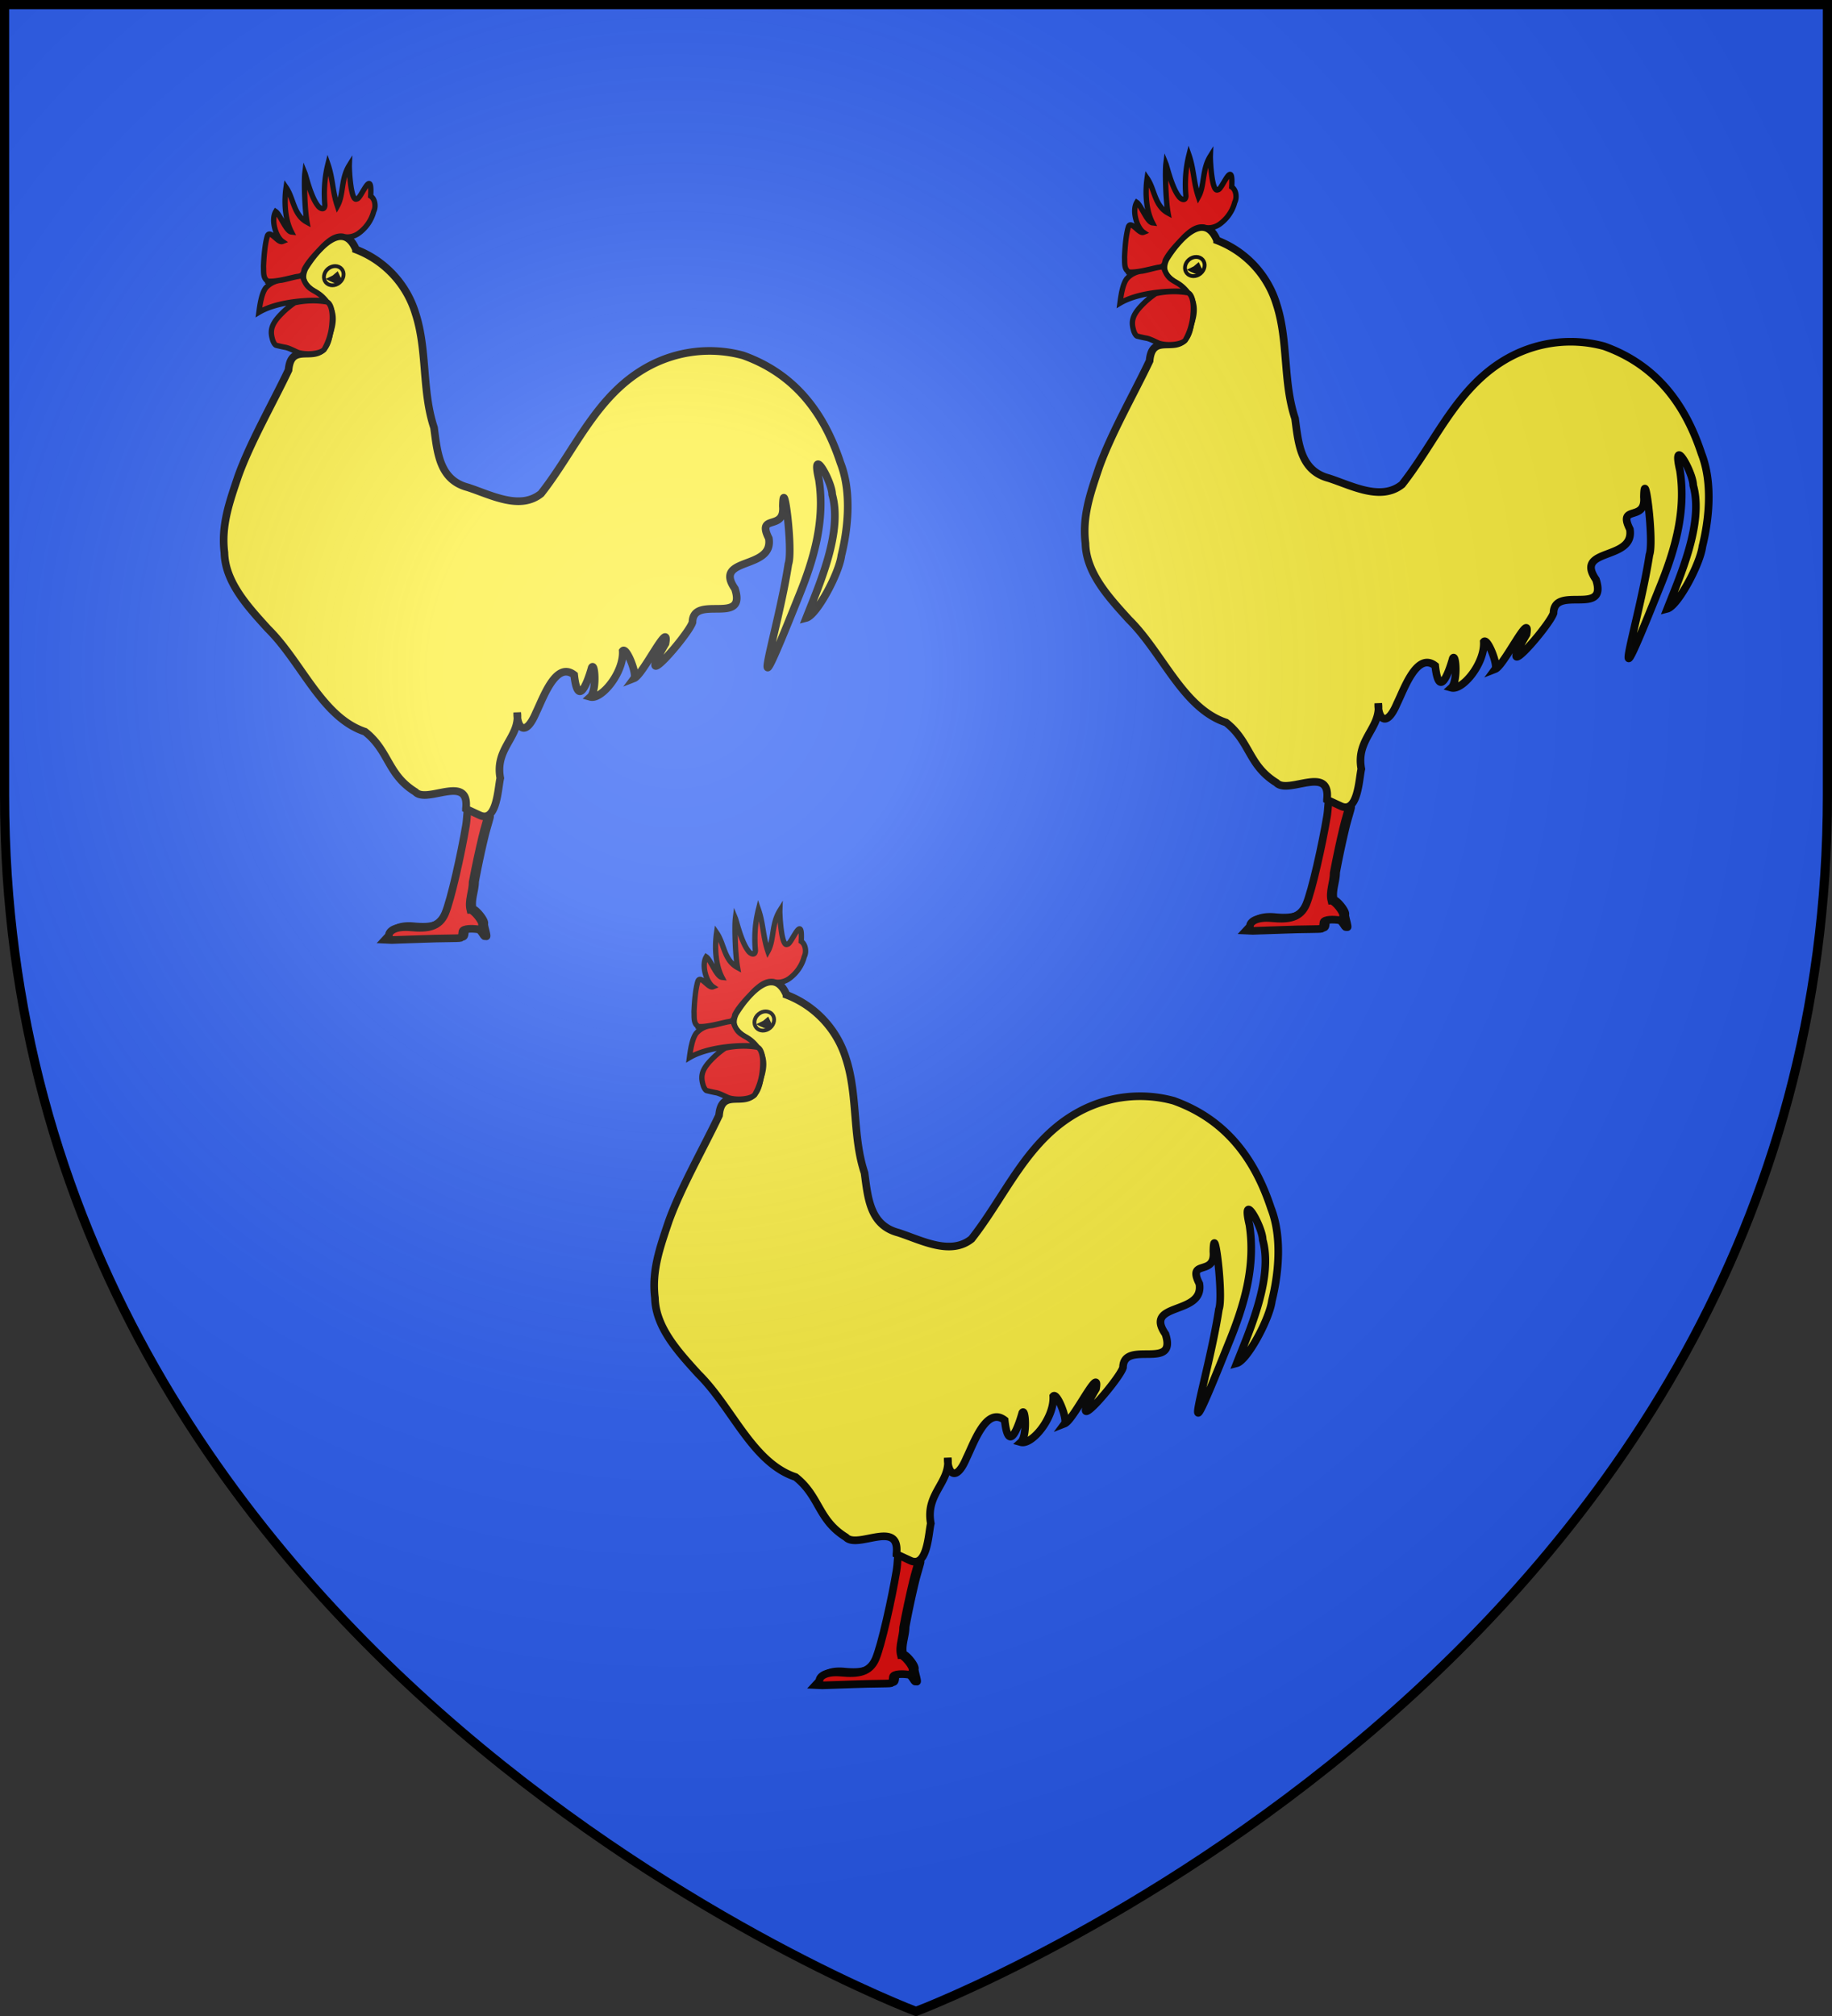
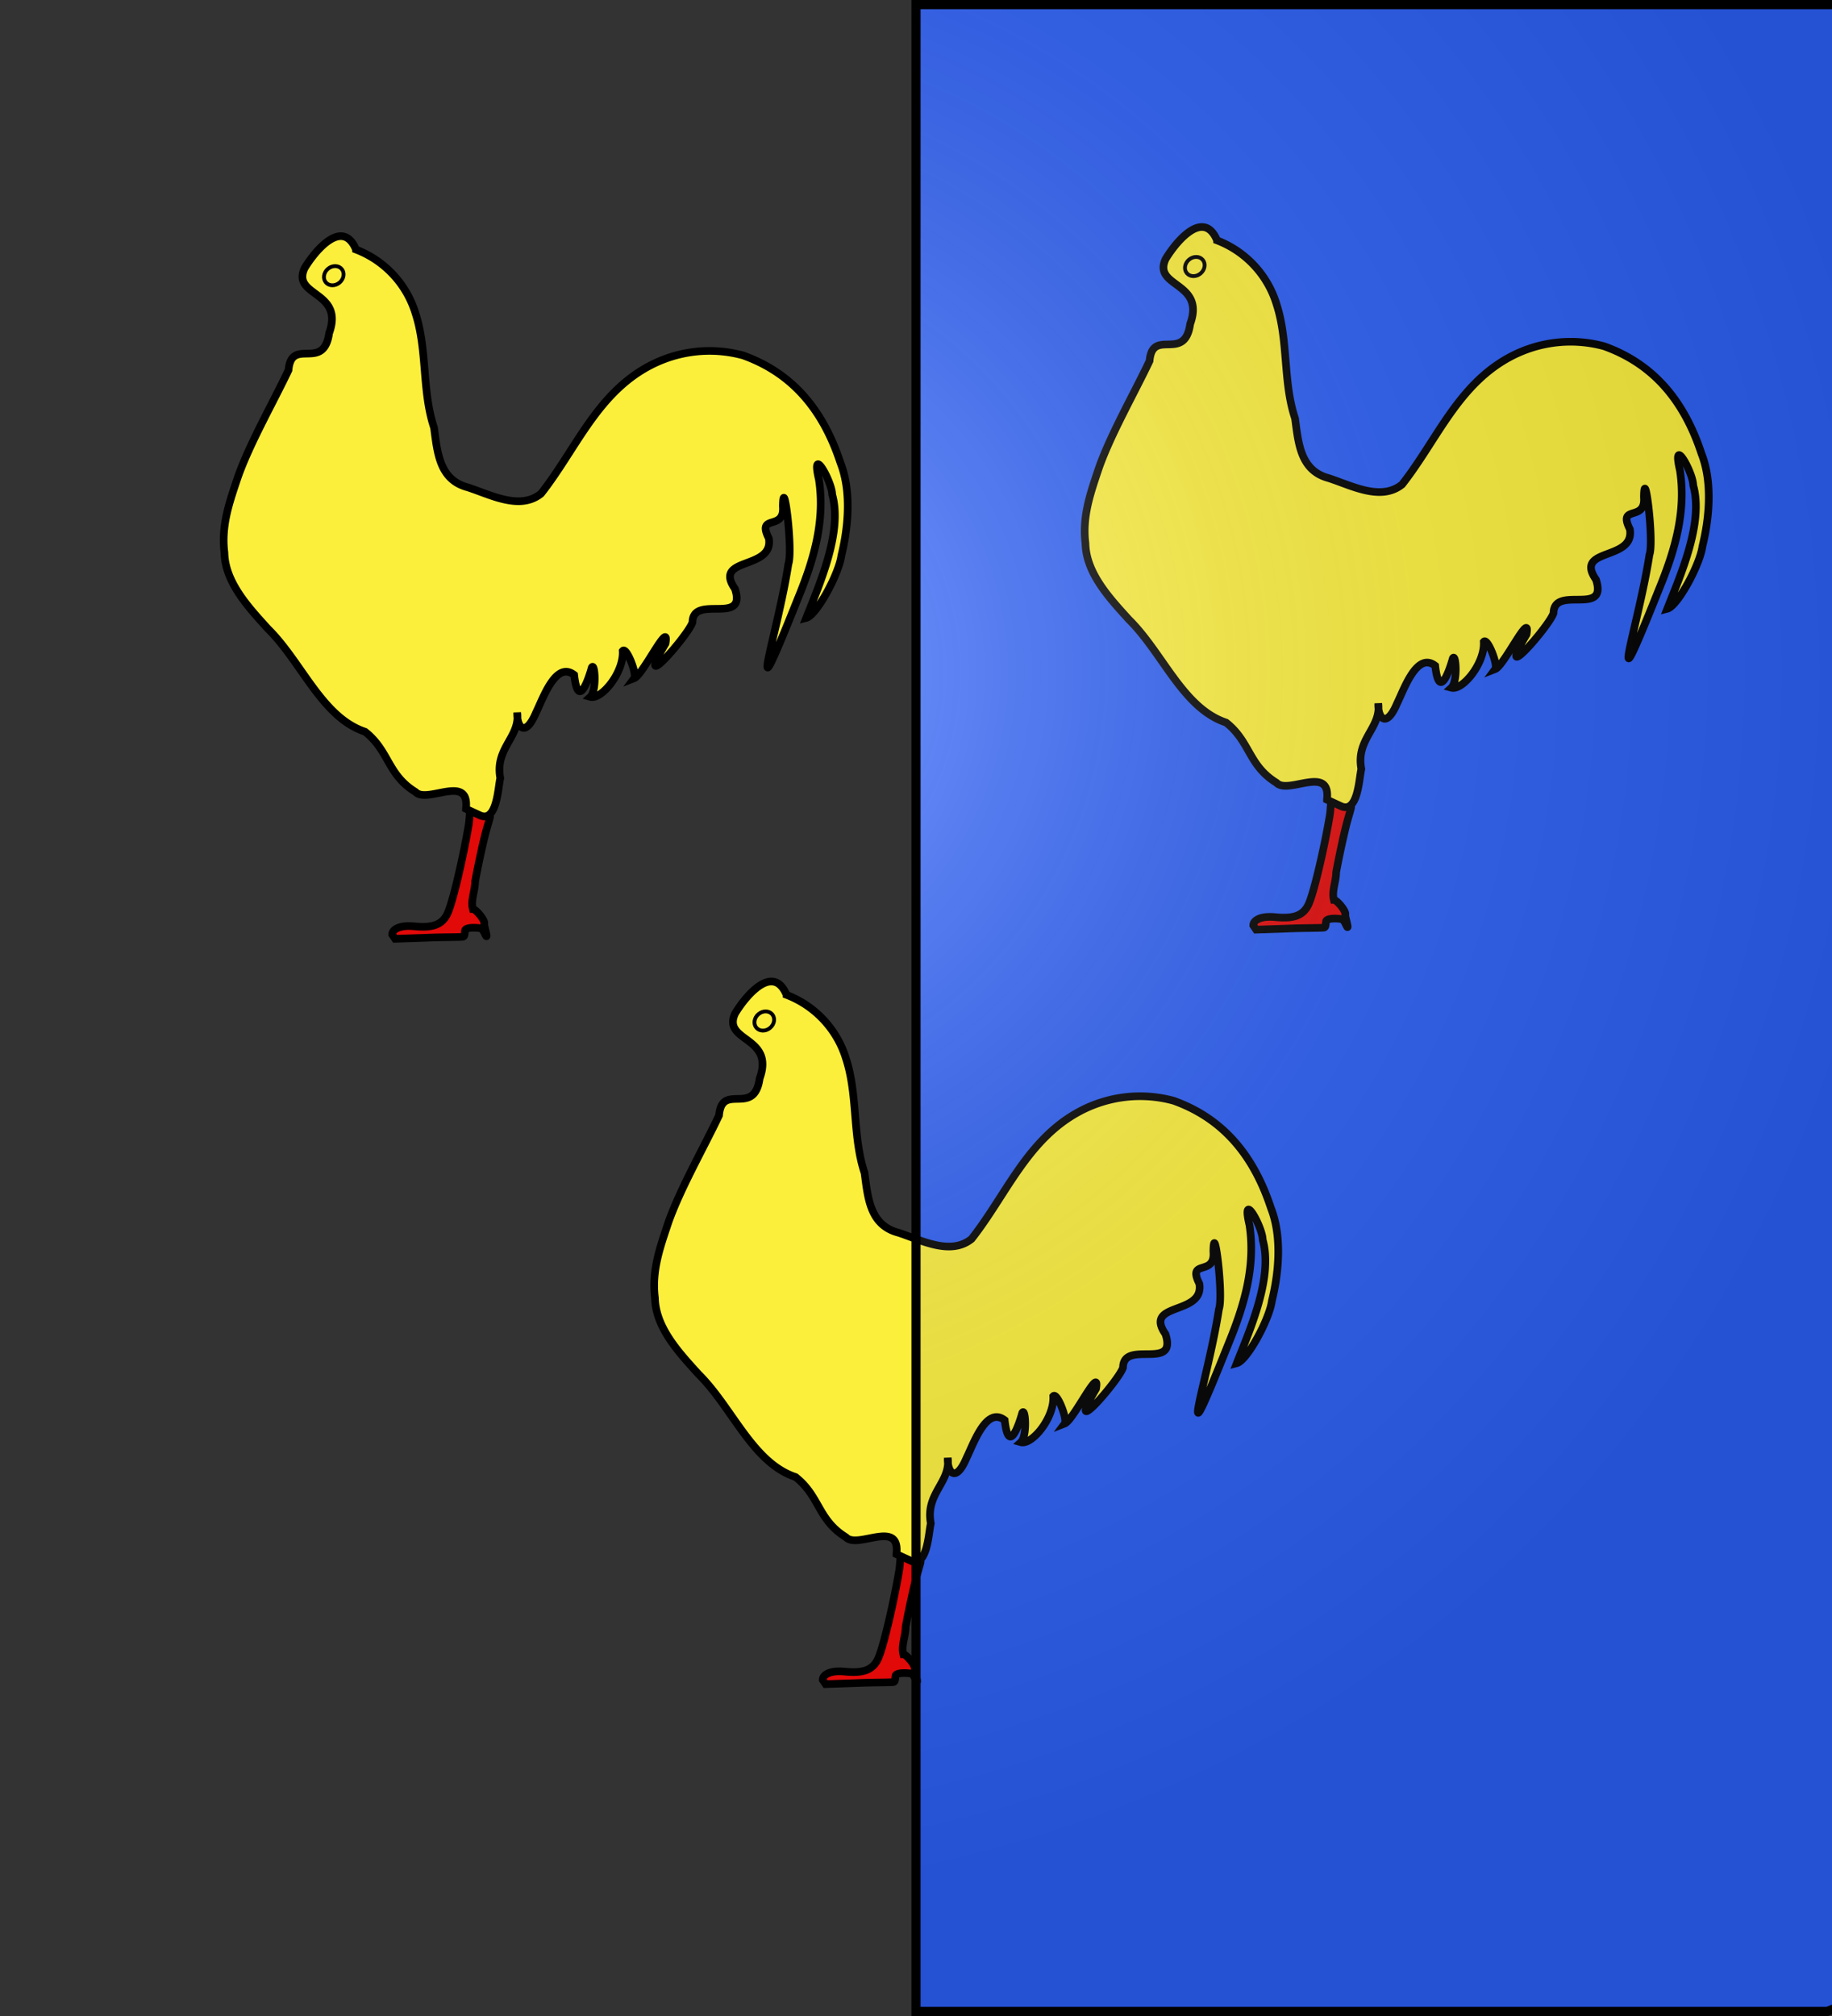
<svg xmlns="http://www.w3.org/2000/svg" xmlns:xlink="http://www.w3.org/1999/xlink" width="600" height="660" fill="#2b5df2" stroke="#000">
  <rect width="100%" height="100%" fill="#333333" stroke="none" />
  <radialGradient id="d" cx="221" cy="226" r="300" gradientTransform="translate(-77 -85)scale(1.35)" gradientUnits="userSpaceOnUse">
    <stop offset="0" stop-color="#fff" stop-opacity=".3" />
    <stop offset=".2" stop-color="#fff" stop-opacity=".25" />
    <stop offset=".6" stop-color="#666" stop-opacity=".13" />
    <stop offset="1" stop-opacity=".13" />
  </radialGradient>
-   <path id="b" d="M300 658.5S1.5 546.1 1.5 260.3V1.5h597v258.8c0 285.8-298.5 398.2-298.5 398.2Z" />
+   <path id="b" d="M300 658.5V1.5h597v258.8c0 285.8-298.5 398.2-298.5 398.2Z" />
  <g id="a" fill="#e20909" stroke-width="5" transform="matrix(.5 0 0 .5 148 280)">
    <path d="M242.9 539.9c0-3.4 5-6.3 14.2-5.4 10.8 1 18.5 0 22.3-9 3.8-8.9 10.4-38.5 13.5-56.8.8-4.6.8-10.8 1.2-10.7 3 .2 12.9 3.8 12.9 4.7 0 .7-2.4 8.3-3.5 12.9a590 590 0 0 0-6.3 29.6c0 6-3 12.2-1.5 18 2 0 8.2 7.5 7.5 9.6-.3 1 1.8 7.3 1.5 8.2-.4.7-2-5-4-5.2-3.6-.6-9.5-.6-10.1 1.4-.3 1.3 0 3.7-1.2 4.1s-12.9.2-24.1.7l-20.5.7z" />
-     <path d="M240.7 540.6c0-3.4 5-6.3 14.3-5.4 11 1 18.7 0 22.6-9.1 3.8-9 10.5-39 13.6-57.5.8-4.6.8-10.9 1.3-10.8 3 .2 13 3.8 13 4.8 0 .7-2.4 8.3-3.5 13-2.4 10-4.5 19.9-6.4 29.9 0 6.2-3 12.4-1.5 18.3 2 0 8.3 7.5 7.6 9.7-.3 1 2.1 6.5 1.8 7.4-.4.8-2.4-4.2-4.3-4.4-3.7-.6-9.7-.6-10.3 1.4-.3 1.3 0 3.7-1.2 4.2-1.2.4-13 .2-24.4.7l-20.7.7-4.4-.2z" />
    <path fill="#fcef3c" d="M291.2 457.5c2.6-23.2-25.6-2.9-33.1-11-18.5-11.4-17-26.8-33-39.4-28.3-9.4-41.4-45.5-63.6-67.4-12.3-13.6-28.1-30.2-28.5-49.9-2.2-17.8 3.3-33 8.9-49.7 7.9-22.2 23.1-48.7 33.1-69.8 1.9-21.9 23 1.2 26.6-24.2 10.1-27.8-24.8-23.8-16.1-42.5 7.5-12.4 25.1-32.7 33.7-12.2a65.1 65.1 0 0 1 39 41.9c7.8 24 4.1 50.8 12.1 74.7 2.2 16.4 3.5 34.2 22.1 39.1 14.9 4.8 34.1 15.3 48 4.1 22.8-29 36.2-64.7 70.2-83.2 19-10.3 41.2-13 62.1-7.3 28.8 10.3 51.1 31.6 63.8 70.3 7.9 20.2 4.5 45 .6 60.8-1.5 11.7-16.1 39-23 40.8 8.9-22.6 23.9-56.4 17-80.8-.1-8.6-14.3-33.7-8.7-9.8 4.2 27.2-3.4 52.7-13.8 78-36.5 91.3-13.2 23.2-6.2-22.7 3.2-8.7-3.3-60.2-3.6-37.8 1.4 16.6-17.5 4.5-9.2 21 3.4 21-36.9 11.8-22.2 33 8 24.4-27.5 3.3-27.8 21.9-2.4 8.1-39.4 50.6-17.7 14 3-16.7-14.6 20.4-20.5 22.7 2-2.7-5.1-20.9-7.5-17.9.8 14.2-14 32.1-21.2 30.1 4.3-3.9 3-23.1.9-19.2 0 0-8.5 31.5-11.5 4.8-12-9.3-20.3 15.2-25 24.7-7.2 17-12.7 9.2-12.3 0 2 16.1-14.8 23.2-11.1 42.9-1.5 6.2-2.2 29.2-13.2 24.4l-9.3-4.3z" />
-     <path stroke-width="3.5" d="M160.1 116.5a15 15 0 0 1 10-5c3.1-.4 14-3.8 14.1-2.5 3.7 11.3 8.5 6.9 16 16.7-1-1.8-29.7-2.1-44.6 6.8.6-4.5 1.7-12.5 4.5-16Zm21.2 42.3c-1.2-.4-5.4-2.7-8-3.3-2.8-.5-5.6-1.2-6.4-1.4s-2-2.1-2.5-4.2c-1.8-6.3 0-10.6 6.7-17.2 3-3 6.8-5.8 8-6.5 7-1.5 14.1-1.7 21.1-.5 2.3 1 4 5.6 3.3 13.6a39.6 39.6 0 0 1-5.2 17.6c-3 3-12 3.5-17 1.9Zm-20-46.8c-3.2-1.9-2.5-6.2-2.7-9.5.2-5.5.9-15 2.6-20.2 1.9-4 6.8 5 9.8 3.8-4.3-3-7.7-14-4.4-19.6 2.9 1.9 6.7 13 10.3 13.4-4-7.7-5-18.8-3.5-29.2 5 7.2 4.8 18 13.7 22.8-1.6-9-2-27.3-1.4-32.2.7 1.7 3.8 15.2 8.3 21.1 1.1 1.8 4.6 4 4.8-.1-.8-9-.2-18 2-26.8 3.2 9.2 3 18 6.2 27.4 4.2-7.5 2.2-17.7 7.8-26.7-.1 2.8 1 24.6 5 22 2.6.3 10.1-21.4 9-1.8 2.9 1.8 3.6 7 2 10-1.5 5.8-5 10.8-9.8 14.3-2.7 2-6.9 3.2-10.3 2-5.2-.8-9.5 3-13 6.3-4.2 4.5-9.5 9.7-12.4 15.4-.6 3.2-1.4 4.4-5 4.7-4.8 1-13.9 3.6-19 3z" />
    <ellipse cx="204.8" cy="108.6" fill="none" stroke-width="2.5" rx="6.8" ry="5.9" transform="rotate(-40 204.6 108.8)" />
-     <path fill="#000" stroke="none" d="m199.4 110.6 4.5-2.2 3.3-2.8 2.7 5.8-3 2.4c-3.5-.7-7.5-3.2-7.5-3.2" />
  </g>
  <use xlink:href="#a" x="-141" y="-244" />
  <use xlink:href="#a" x="141" y="-247" />
  <use xlink:href="#b" fill="url(#d)" stroke-width="3" />
</svg>